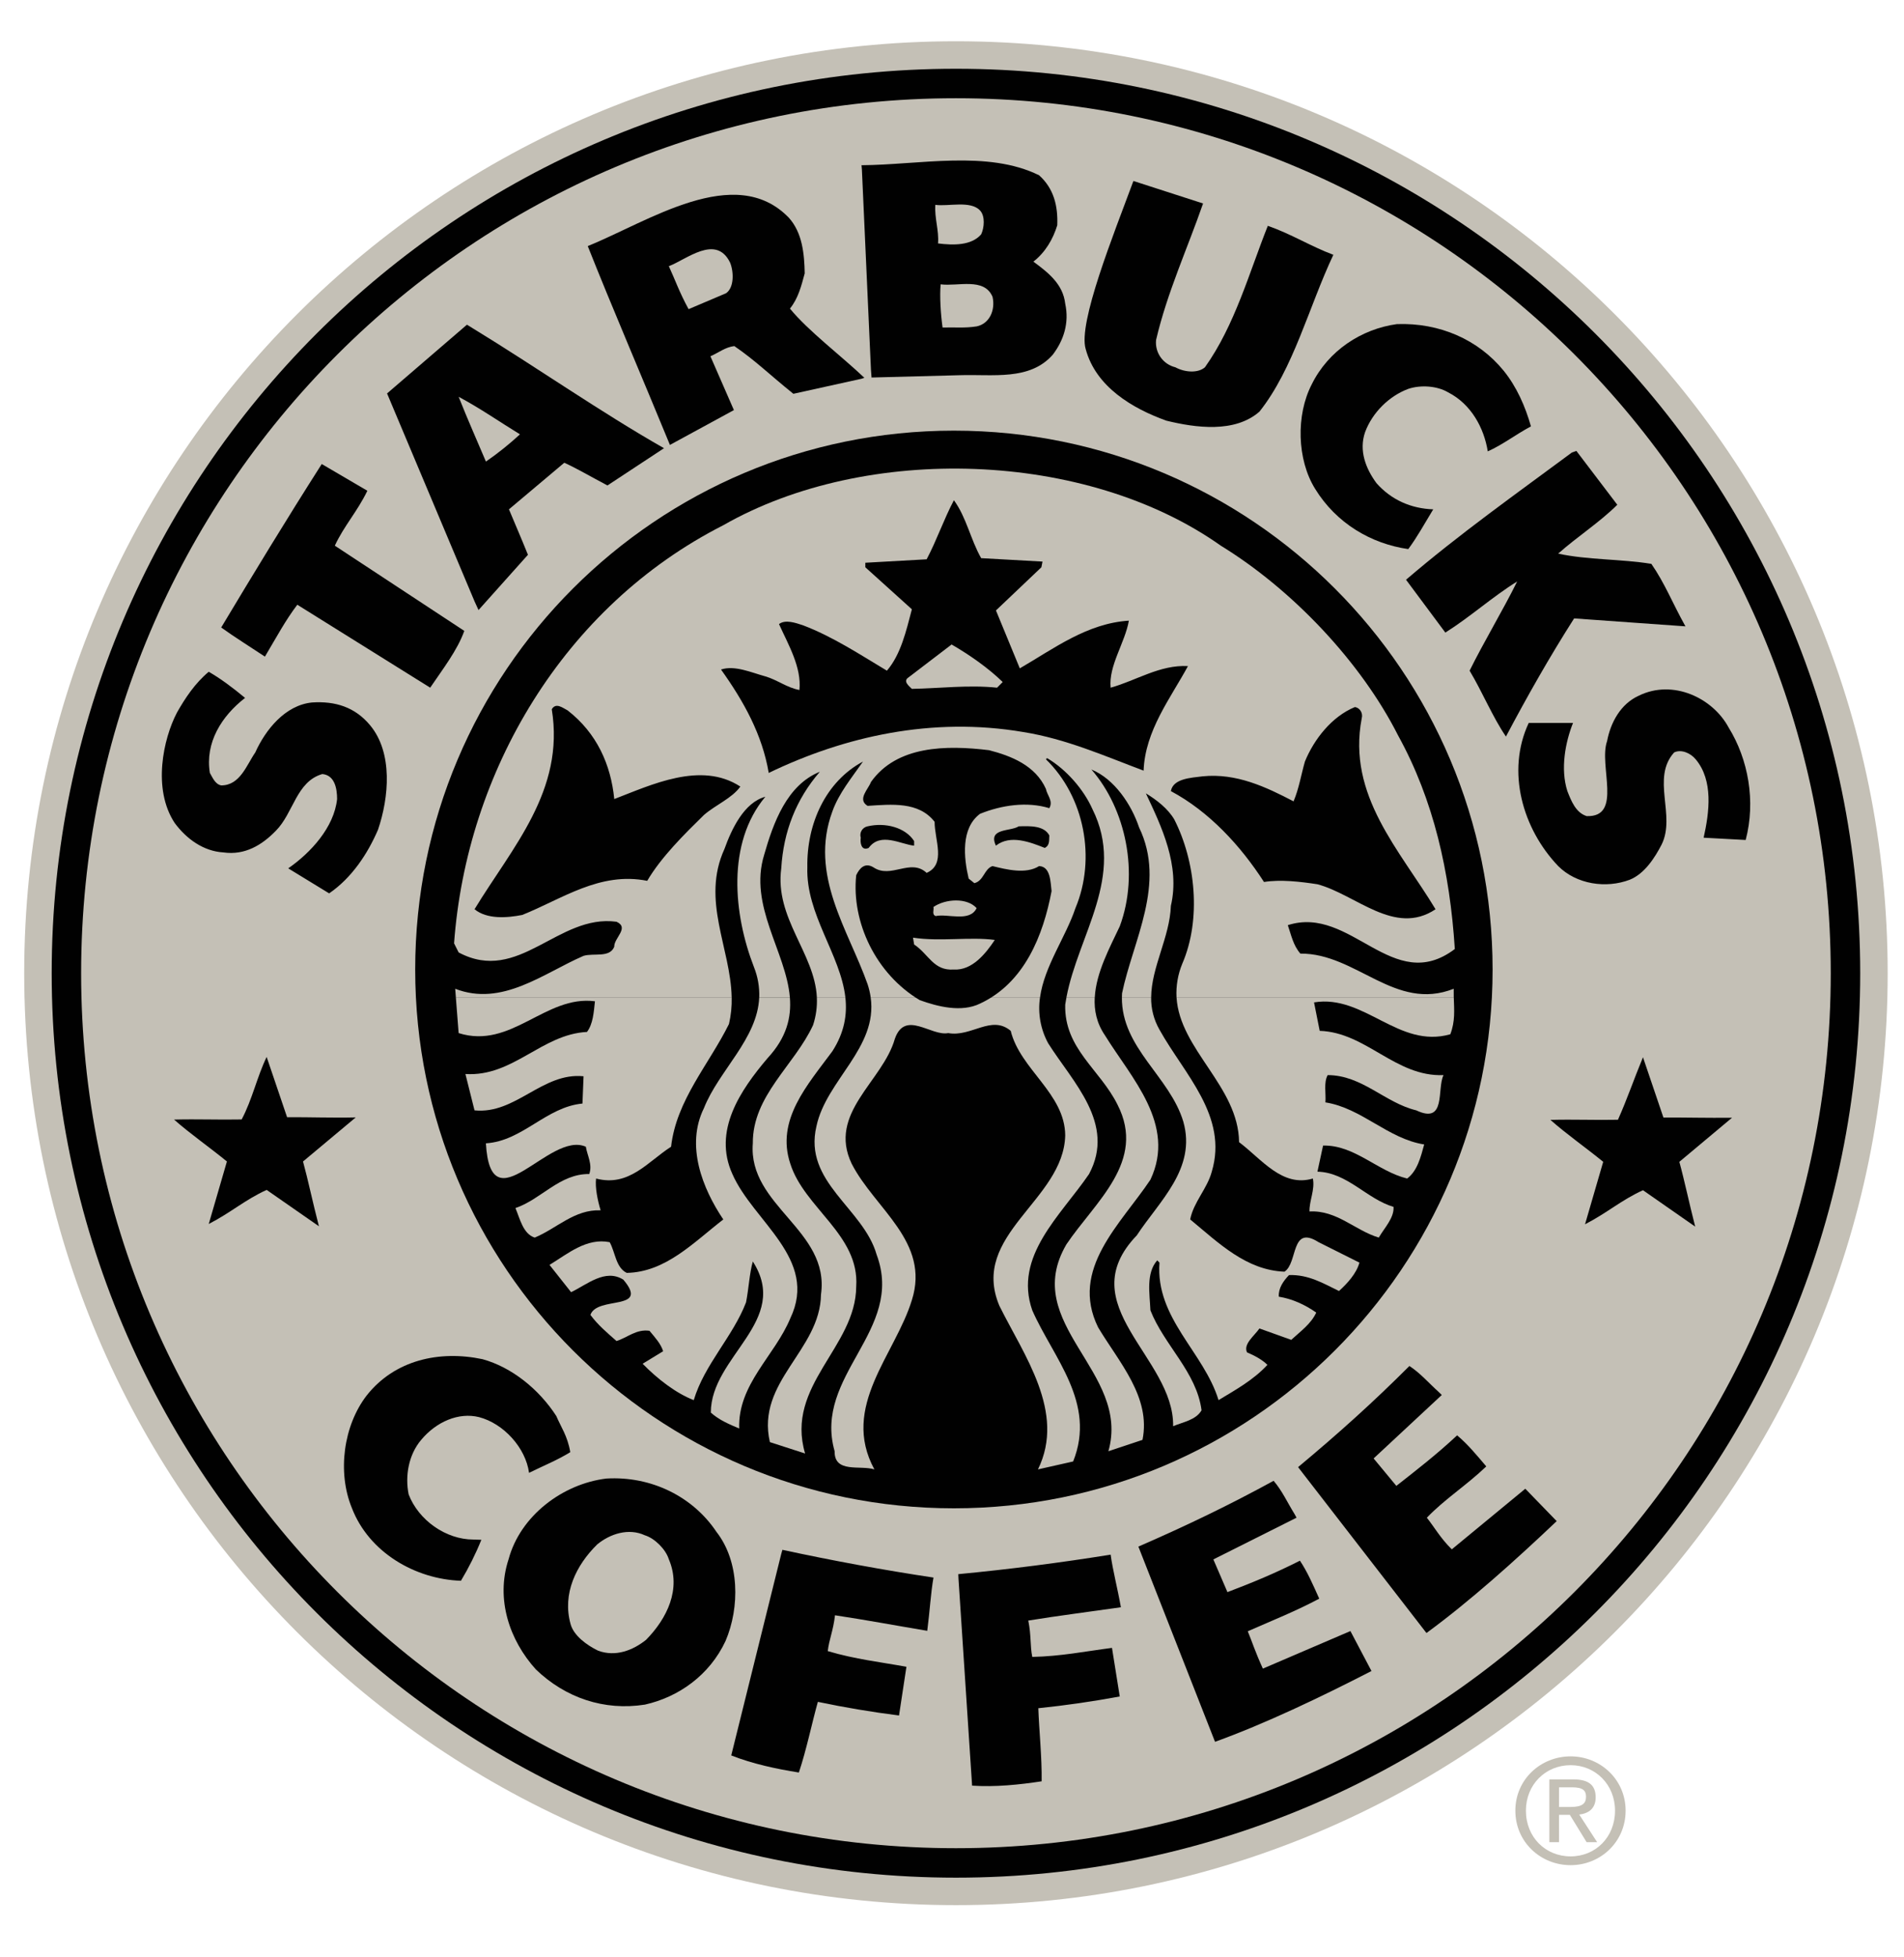
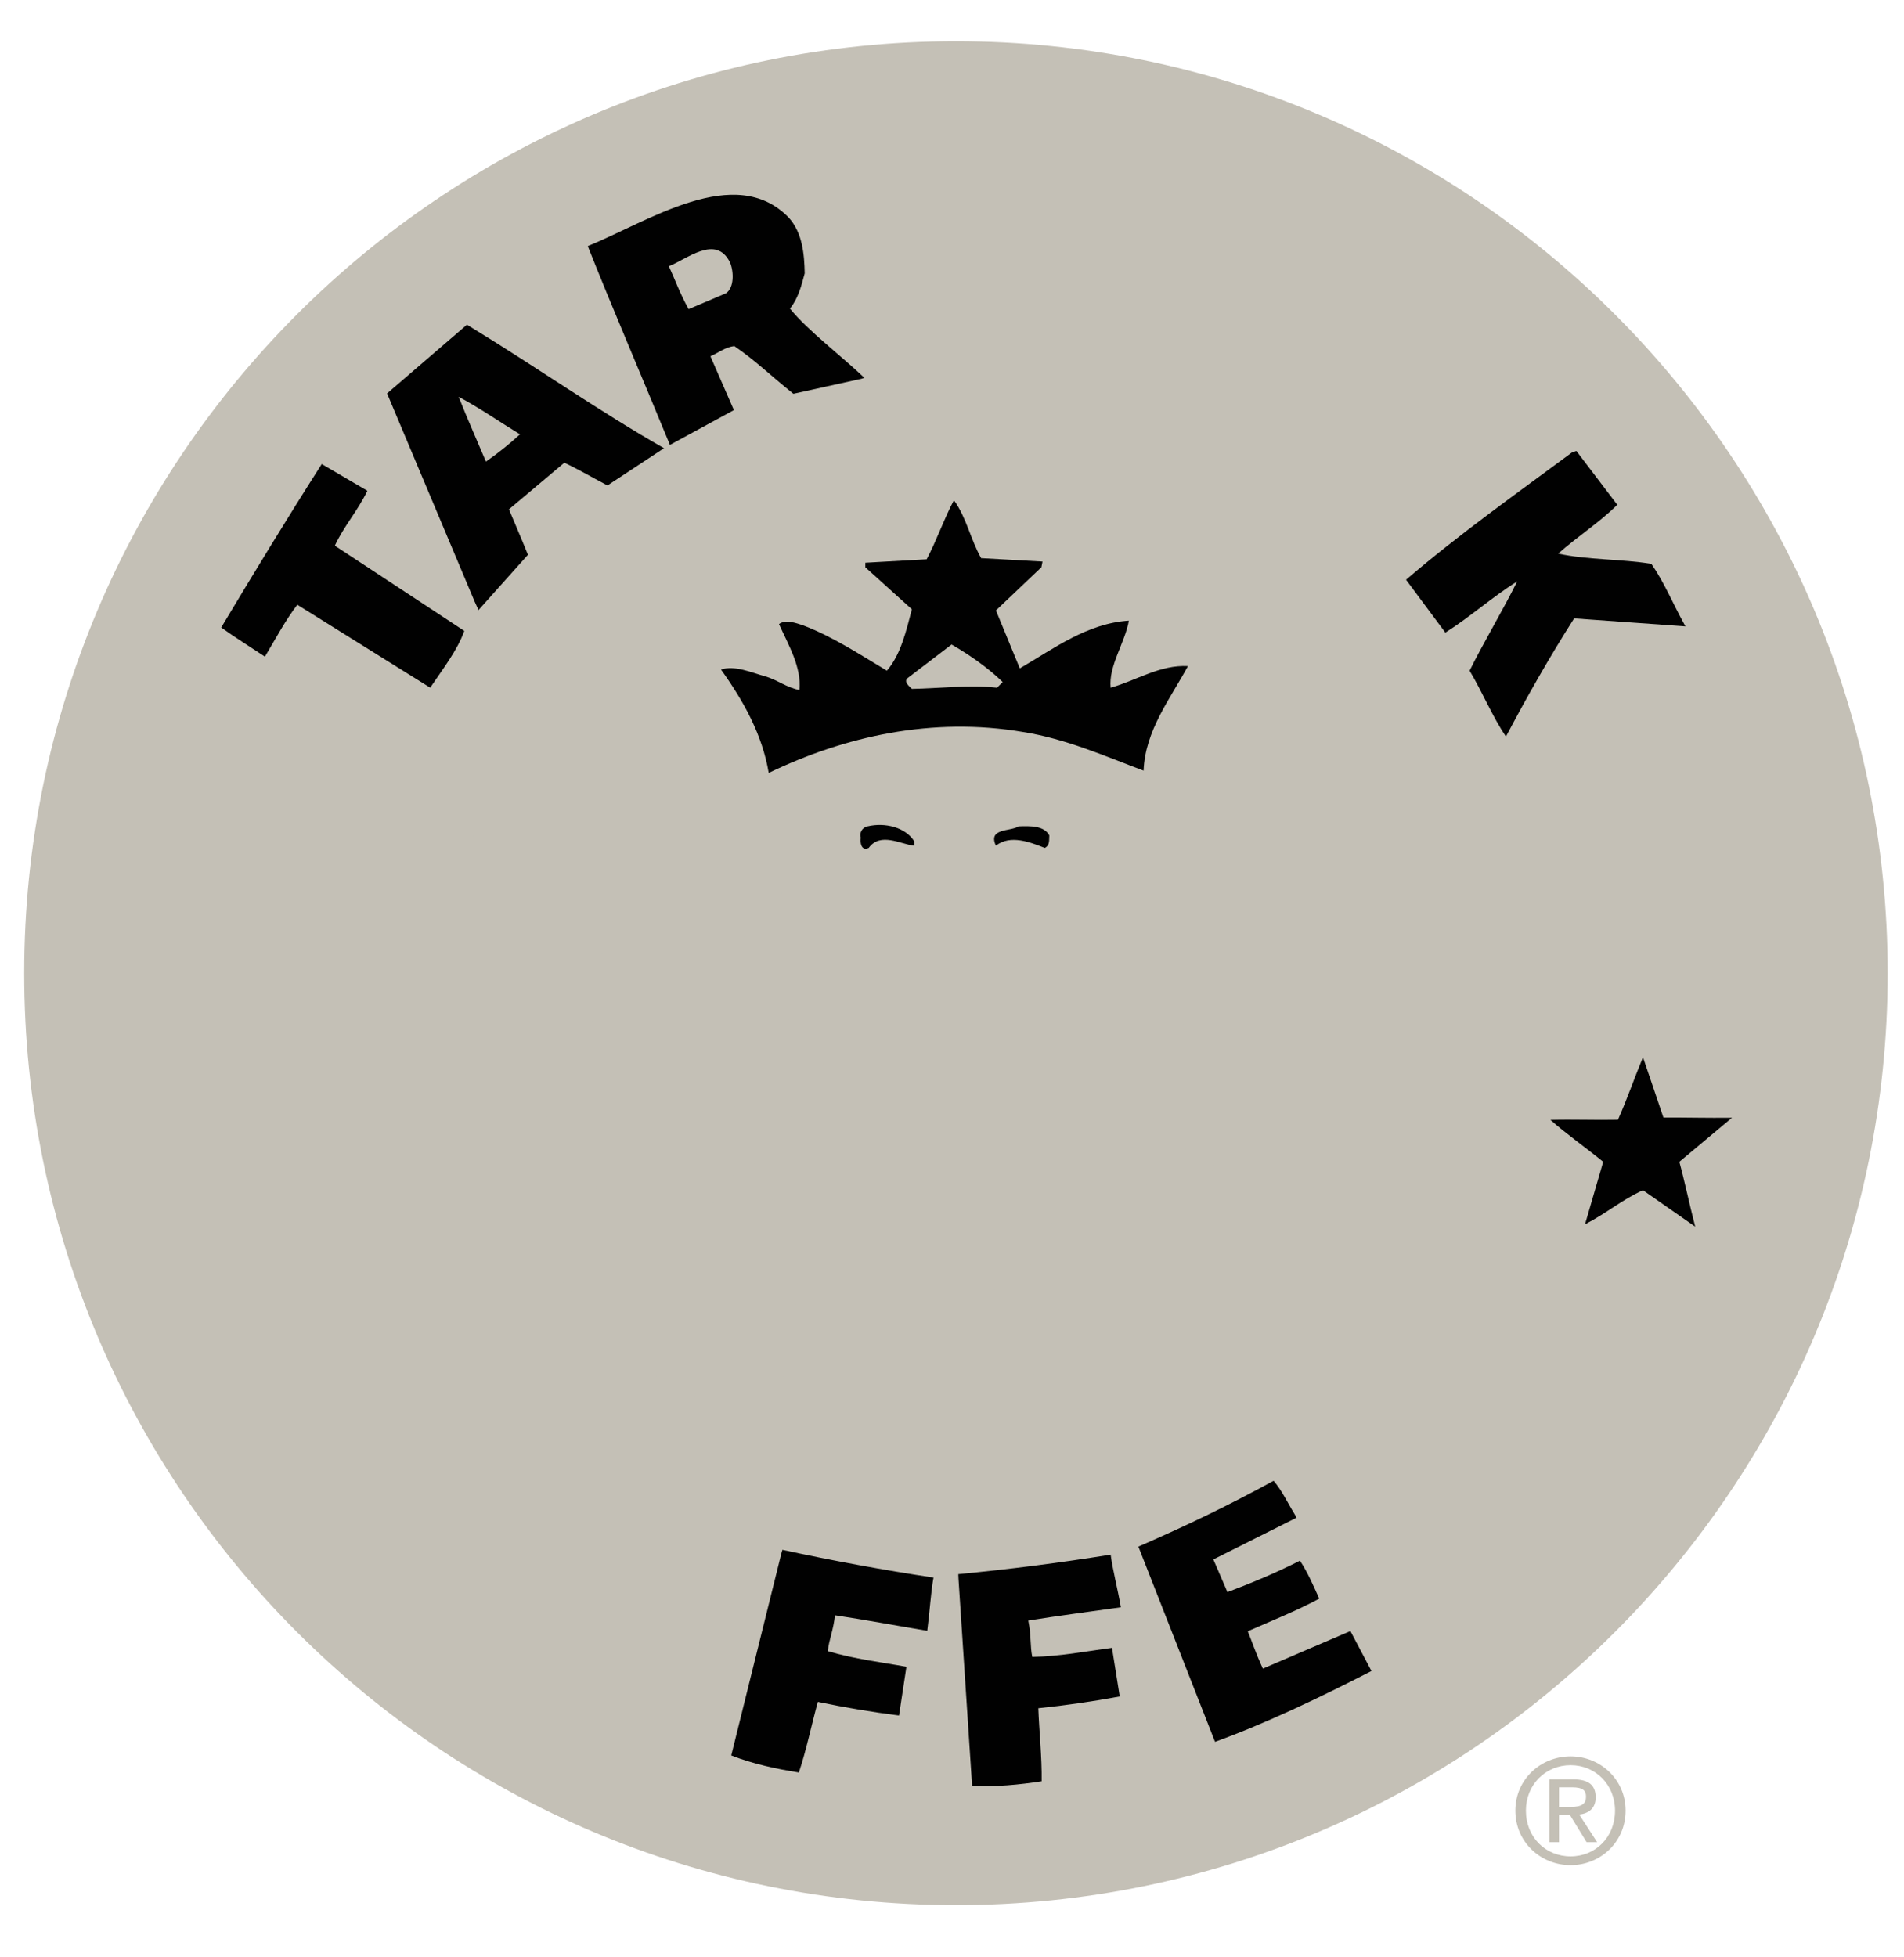
<svg xmlns="http://www.w3.org/2000/svg" width="108" height="111" viewBox="0 0 108 111" fill="none">
  <path d="M1.373 55.19C1.373 26.003 25.034 2.34 54.224 2.34C83.412 2.34 107.074 26.003 107.074 55.19C107.074 84.38 83.412 108.04 54.224 108.04C25.034 108.04 1.373 84.379 1.373 55.19Z" fill="#C4C0B6" />
-   <path d="M2.932 55.19C2.932 26.864 25.895 3.899 54.224 3.899C82.551 3.899 105.516 26.864 105.516 55.19C105.516 83.517 82.551 106.482 54.224 106.482C25.895 106.481 2.932 83.517 2.932 55.19Z" fill="#010101" />
  <path d="M4.602 55.19C4.602 27.787 26.818 5.571 54.224 5.571C81.629 5.571 103.845 27.787 103.845 55.19C103.845 82.596 81.628 104.811 54.224 104.811C26.817 104.811 4.602 82.596 4.602 55.19Z" fill="#C4C0B6" />
-   <path d="M23.551 54.981C23.551 38.103 37.232 24.422 54.108 24.422C70.984 24.422 84.664 38.103 84.664 54.981C84.664 71.856 70.984 85.536 54.108 85.536C37.232 85.536 23.551 71.856 23.551 54.981ZM58.94 9.94C59.777 10.691 60.014 11.679 59.971 12.774C59.734 13.549 59.306 14.299 58.617 14.837C59.456 15.459 60.294 16.105 60.422 17.221C60.659 18.316 60.335 19.303 59.712 20.12C58.403 21.601 56.32 21.215 54.429 21.278L49.436 21.409L49.402 20.955L48.889 9.617L48.868 9.37C52.153 9.349 56.018 8.499 58.94 9.94ZM68.241 11.539C67.359 14.084 66.2 16.598 65.575 19.282C65.54 19.629 65.632 19.977 65.833 20.261C66.035 20.546 66.332 20.747 66.671 20.829C67.199 21.119 67.95 21.174 68.347 20.829C70.044 18.446 70.85 15.481 71.914 12.806C73.266 13.28 74.32 13.956 75.631 14.45C74.233 17.415 73.374 20.905 71.441 23.342C70.045 24.566 67.833 24.264 66.159 23.856C64.247 23.17 62.163 21.946 61.584 19.798C61.134 18.327 63.174 13.279 64.29 10.263L68.241 11.539Z" fill="#010101" />
  <path d="M37.292 25.663L34.456 27.53C33.398 26.972 32.78 26.596 32.008 26.242L28.869 28.884C29.191 29.659 29.603 30.603 29.946 31.462L27.143 34.596L26.917 34.102L21.955 22.312L26.487 18.413L26.852 18.639C30.408 20.809 34.062 23.369 37.664 25.418L37.292 25.663ZM38 25.231C36.511 21.601 34.688 17.36 33.339 13.955C36.755 12.58 41.696 9.198 44.744 12.346C45.517 13.205 45.624 14.407 45.645 15.502C45.454 16.21 45.279 16.921 44.808 17.5C45.828 18.755 47.72 20.179 49.029 21.425L48.868 21.479L45.002 22.332C43.627 21.226 42.849 20.446 41.652 19.626C41.136 19.689 40.781 19.991 40.297 20.205L41.629 23.256L38 25.231Z" fill="#010101" />
  <path d="M55.591 11.937C55.891 12.258 55.828 12.925 55.654 13.29C55.097 13.936 54.066 13.912 53.207 13.805C53.27 13.075 53 12.366 53.055 11.616C53.785 11.722 55.054 11.356 55.591 11.937ZM41.416 14.9C41.629 15.437 41.642 16.312 41.184 16.63L39.058 17.532C38.528 16.556 38.303 15.888 37.938 15.095C38.925 14.73 40.62 13.248 41.416 14.9ZM56.3 16.834C56.47 17.587 56.128 18.359 55.397 18.51C54.71 18.616 54.196 18.553 53.465 18.574C53.357 17.799 53.294 16.769 53.357 16.124C54.344 16.253 55.828 15.717 56.3 16.834Z" fill="#C4C0B6" />
-   <path d="M85.291 21.023C86.023 21.925 86.518 23.041 86.839 24.179C85.937 24.664 85.25 25.212 84.39 25.597C84.177 24.265 83.446 22.912 82.136 22.247C81.514 21.881 80.589 21.817 79.881 22.053C78.785 22.461 77.841 23.406 77.433 24.502C77.067 25.554 77.475 26.584 78.078 27.4C78.914 28.346 80.034 28.841 81.297 28.884C80.729 29.817 80.419 30.407 79.881 31.139C77.775 30.837 75.8 29.678 74.598 27.723C73.567 26.07 73.503 23.536 74.406 21.796C75.349 19.884 77.219 18.659 79.236 18.38C81.664 18.294 83.854 19.261 85.291 21.023Z" fill="#010101" />
  <path d="M29.494 24.631C28.887 25.19 28.242 25.707 27.563 26.176C27.047 24.952 26.552 23.856 26.016 22.503C27.249 23.16 28.333 23.921 29.494 24.631Z" fill="#C4C0B6" />
  <path d="M91.737 28.625C90.75 29.613 89.44 30.452 88.385 31.396C90.062 31.761 91.95 31.696 93.669 31.976C94.443 33.094 94.85 34.168 95.603 35.52L89.288 35.07C87.892 37.26 86.625 39.493 85.421 41.77C84.671 40.674 84.092 39.259 83.36 38.034C84.178 36.38 85.239 34.629 86.058 32.975C84.651 33.846 83.416 34.972 81.984 35.874L79.754 32.877C82.76 30.3 86.003 28.002 89.16 25.663L89.416 25.571L91.737 28.625ZM20.838 27.831C20.268 29.012 19.516 29.817 18.992 30.945L26.336 35.777C25.949 36.871 25.112 37.947 24.402 38.998L16.864 34.294C16.188 35.185 15.704 36.099 15.027 37.237C14.039 36.583 13.341 36.153 12.547 35.585C14.417 32.468 16.188 29.549 18.25 26.315L20.838 27.831Z" fill="#010101" />
-   <path d="M41.503 56.557C41.516 57.067 41.465 57.575 41.349 58.072C40.211 60.37 38.365 62.387 38.065 65.031C36.755 65.867 35.679 67.328 33.812 66.835C33.747 67.328 33.898 68.078 34.069 68.637C32.588 68.575 31.577 69.668 30.331 70.184C29.666 69.971 29.494 69.11 29.237 68.509C30.696 68.016 31.748 66.555 33.424 66.579C33.618 66.039 33.316 65.546 33.23 65.031C31.146 64.106 27.839 69.605 27.561 64.838C29.644 64.709 30.976 62.775 33.039 62.582L33.101 61.035C30.76 60.799 29.256 63.205 26.916 62.968L26.4 60.907C29.106 61.078 30.718 58.652 33.295 58.521C33.638 58.072 33.681 57.405 33.747 56.782C30.933 56.416 29.001 59.532 26.015 58.586C26.015 58.586 25.913 57.289 25.857 56.557H41.503" fill="#C4C0B6" />
+   <path d="M41.503 56.557C40.211 60.37 38.365 62.387 38.065 65.031C36.755 65.867 35.679 67.328 33.812 66.835C33.747 67.328 33.898 68.078 34.069 68.637C32.588 68.575 31.577 69.668 30.331 70.184C29.666 69.971 29.494 69.11 29.237 68.509C30.696 68.016 31.748 66.555 33.424 66.579C33.618 66.039 33.316 65.546 33.23 65.031C31.146 64.106 27.839 69.605 27.561 64.838C29.644 64.709 30.976 62.775 33.039 62.582L33.101 61.035C30.76 60.799 29.256 63.205 26.916 62.968L26.4 60.907C29.106 61.078 30.718 58.652 33.295 58.521C33.638 58.072 33.681 57.405 33.747 56.782C30.933 56.416 29.001 59.532 26.015 58.586C26.015 58.586 25.913 57.289 25.857 56.557H41.503" fill="#C4C0B6" />
  <path d="M44.803 56.558C44.898 57.701 44.618 58.843 43.54 60.006C41.993 61.829 40.427 64.128 41.543 66.579C42.725 69.282 46.44 71.388 44.829 74.76C43.95 76.886 41.843 78.498 41.93 81.01C41.372 80.773 40.794 80.536 40.32 80.108C40.32 76.908 44.871 74.91 42.702 71.538C42.511 72.203 42.468 73.106 42.317 73.858C41.564 75.813 39.954 77.379 39.352 79.401C38.344 79.013 37.29 78.197 36.452 77.338L37.614 76.628C37.485 76.197 37.14 75.833 36.84 75.468C36.086 75.362 35.593 75.855 34.971 76.049C34.434 75.575 33.917 75.146 33.49 74.566C33.875 73.469 36.883 74.374 35.357 72.569C34.327 71.925 33.297 72.849 32.394 73.279L31.17 71.732C32.222 71.088 33.274 70.185 34.583 70.444C34.905 71.025 34.928 71.882 35.55 72.185C37.762 72.142 39.331 70.466 41.027 69.155C39.844 67.396 38.88 64.967 39.93 62.841C40.772 60.709 42.966 58.916 43.065 56.559H44.803" fill="#C4C0B6" />
  <path d="M47.951 56.558C48.061 57.54 47.899 58.549 47.213 59.617C45.819 61.51 43.993 63.504 44.829 65.996C45.624 68.51 48.76 70.034 48.567 72.956C48.546 76.412 44.528 78.562 45.667 82.428L43.67 81.782C42.876 78.347 46.527 76.586 46.569 73.407C47.085 69.754 42.422 68.4 42.702 64.838C42.682 62.131 45.065 60.413 46.118 58.136C46.286 57.628 46.36 57.093 46.334 56.558H47.951Z" fill="#C4C0B6" />
  <path d="M58.993 56.557C58.859 57.455 59.022 58.371 59.457 59.167C60.852 61.377 63.302 63.721 61.774 66.579C60.165 68.938 57.48 71.238 58.553 74.308C59.735 76.994 62.205 79.549 60.872 82.879L58.876 83.329C60.465 80.084 58.082 76.866 56.687 74.051C54.989 70.013 60.337 68.077 60.422 64.386C60.402 62.004 57.867 60.65 57.331 58.459C56.235 57.533 55.096 58.825 53.786 58.586C52.819 58.781 51.337 57.254 50.759 58.909C50.071 61.334 46.933 63.118 48.31 65.996C49.621 68.553 52.776 70.421 51.723 73.73C50.779 76.821 47.664 79.765 49.597 83.329C48.802 83.073 47.32 83.566 47.342 82.298C46.117 77.981 51.337 75.468 49.725 71.152C48.974 68.509 45.558 67.048 46.311 63.869C46.866 61.253 49.799 59.423 49.387 56.557H58.993" fill="#C4C0B6" />
  <path d="M62.096 56.558C62.055 57.292 62.203 58.023 62.677 58.715C64.159 61.122 66.737 63.764 65.255 66.9C63.58 69.412 60.659 71.968 62.289 75.276C63.471 77.252 65.298 79.226 64.805 81.655L62.871 82.299C64.159 77.768 57.844 75.103 60.487 70.572C62.12 68.144 65.04 65.867 63.388 62.646C62.4 60.651 60.359 59.469 60.422 56.975L60.492 56.559L62.096 56.558Z" fill="#C4C0B6" />
  <path d="M65.296 56.557C65.285 57.201 65.449 57.835 65.769 58.393C67.166 60.908 69.679 63.29 68.735 66.446C68.475 67.415 67.704 68.167 67.51 69.153C69.145 70.507 70.69 72.031 72.858 72.117C73.631 71.624 73.201 69.433 74.791 70.442L77.11 71.603C76.94 72.225 76.422 72.785 75.951 73.213C75.071 72.784 74.212 72.269 73.115 72.31C72.791 72.654 72.512 73.041 72.536 73.534C73.309 73.661 74.016 73.984 74.661 74.436C74.361 75.081 73.78 75.488 73.243 75.983L71.439 75.337C71.139 75.768 70.514 76.219 70.733 76.691C71.139 76.865 71.592 77.1 71.891 77.401C71.096 78.26 70.088 78.816 69.119 79.4C68.284 76.671 65.532 74.758 65.769 71.603L65.641 71.474C64.996 72.202 65.213 73.363 65.255 74.307C66.029 76.283 67.876 77.81 68.155 79.978C67.832 80.535 67.102 80.643 66.543 80.879C66.608 76.971 60.681 74.009 64.483 70.056C65.75 68.12 67.876 66.274 67.122 63.611C66.35 61.038 63.613 59.441 63.637 56.557H65.296" fill="#C4C0B6" />
  <path d="M82.462 56.557C82.483 57.284 82.55 57.908 82.266 58.653C79.324 59.49 77.391 56.375 74.536 56.846L74.857 58.459C77.499 58.545 79.153 61.078 81.881 60.969C81.493 61.743 82.053 63.783 80.335 62.968C78.553 62.539 77.263 60.969 75.309 60.969C75.073 61.401 75.222 62.004 75.181 62.516C77.242 62.839 78.724 64.58 80.784 64.902C80.59 65.61 80.397 66.402 79.818 66.834C78.141 66.426 76.832 64.921 75.048 64.965L74.728 66.445C76.424 66.489 77.521 67.993 79.045 68.442C79.086 69.068 78.53 69.625 78.208 70.183C76.856 69.777 75.824 68.616 74.278 68.703C74.255 68.12 74.6 67.456 74.469 66.834C72.732 67.35 71.57 65.739 70.284 64.771C70.246 61.604 66.913 59.524 66.736 56.557H82.462" fill="#C4C0B6" />
  <path d="M25.858 56.557C25.837 56.271 25.821 56.073 25.821 56.073C28.485 57.106 30.824 55.193 33.101 54.206C33.681 54.033 34.582 54.334 34.842 53.69C34.819 53.197 35.722 52.616 34.971 52.272C31.641 51.821 29.43 55.838 26.015 54.012L25.756 53.496C26.466 43.79 31.942 34.404 41.026 29.786C49.145 25.145 61.603 25.534 69.249 30.946C73.309 33.437 77.195 37.54 79.303 41.707C81.319 45.358 82.244 49.459 82.521 53.819C78.998 56.482 76.636 51.308 73.048 52.466C73.242 53.025 73.35 53.605 73.76 54.078C76.94 54.056 79.129 57.385 82.458 56.073L82.46 56.557H66.735C66.701 55.908 66.812 55.259 67.06 54.657C68.156 52.123 67.811 48.835 66.609 46.472C66.243 45.85 65.6 45.357 64.997 44.991C65.879 46.861 66.952 49.072 66.415 51.37C66.353 53.144 65.309 54.847 65.297 56.557H63.638L63.645 56.332C64.267 53.324 66.159 50.124 64.612 46.924C64.182 45.636 63.218 44.175 61.907 43.638C63.861 45.873 64.634 49.523 63.516 52.531C62.953 53.728 62.176 55.15 62.099 56.557H60.492C61.157 53.019 63.849 49.673 61.969 45.892C61.475 44.776 60.488 43.638 59.393 42.992L59.327 43.059C61.518 45.185 62.183 48.687 61.002 51.499C60.45 53.148 59.239 54.788 58.994 56.557H49.387C49.351 56.305 49.292 56.057 49.212 55.815C48.116 52.722 45.881 49.63 47.213 46.02C47.579 44.989 48.31 44.108 48.952 43.187C46.826 44.324 45.752 46.73 45.795 49.179C45.703 51.84 47.671 54.121 47.951 56.557H46.335C46.206 54.039 43.938 52.074 44.315 49.243C44.442 47.16 45.15 45.333 46.503 43.767C44.636 44.517 43.863 46.666 43.347 48.47C42.451 51.363 44.589 53.964 44.803 56.557H43.066C43.086 55.972 42.985 55.391 42.768 54.848C41.609 51.863 41.2 47.827 43.412 45.184C42.209 45.507 41.501 47.008 41.092 48.147C39.762 51.062 41.445 53.762 41.502 56.557H25.858" fill="#C4C0B6" />
  <path d="M55.654 31.653L59.134 31.847L59.07 32.17L56.493 34.618C56.943 35.715 57.394 36.81 57.846 37.903C59.8 36.767 61.67 35.349 64.032 35.197C63.817 36.444 62.872 37.755 62.999 38.998C64.461 38.591 65.794 37.689 67.384 37.774C66.394 39.601 64.955 41.427 64.868 43.703C62.699 42.889 60.465 41.898 58.04 41.513C52.863 40.631 47.879 41.77 43.604 43.833C43.239 41.664 42.188 39.773 40.898 37.969C41.671 37.711 42.616 38.139 43.412 38.357C44.078 38.548 44.636 38.999 45.346 39.13C45.473 37.841 44.723 36.574 44.187 35.392C44.552 35.112 45.131 35.326 45.54 35.457C47.235 36.1 48.761 37.109 50.308 38.034C51.102 37.109 51.401 35.777 51.724 34.553L49.084 32.17V31.913L52.562 31.718C53.141 30.623 53.528 29.464 54.108 28.368C54.818 29.335 55.054 30.602 55.654 31.653Z" fill="#010101" />
  <path d="M56.876 38.677L56.556 38.999C54.945 38.828 53.248 39.041 51.722 39.065C51.551 38.893 51.208 38.634 51.528 38.419L53.977 36.549C54.988 37.132 56.06 37.883 56.876 38.677Z" fill="#C4C0B6" />
-   <path d="M13.901 39.578C12.568 40.611 11.624 42.115 11.904 43.832C12.055 44.09 12.204 44.475 12.548 44.54C13.621 44.54 13.986 43.382 14.48 42.672C15.06 41.383 16.178 39.986 17.703 39.837C19.012 39.752 20.131 40.094 20.99 41.125C22.299 42.694 22.063 45.228 21.441 47.055C20.859 48.408 19.958 49.781 18.67 50.663L16.349 49.244C17.617 48.366 18.95 46.925 19.121 45.314C19.121 44.735 18.994 43.961 18.282 43.896C16.801 44.326 16.651 46.108 15.642 47.118C14.869 47.913 13.902 48.513 12.677 48.341C11.538 48.276 10.57 47.569 9.905 46.666C8.638 44.735 9.261 41.897 10.034 40.417C10.508 39.578 11.067 38.741 11.84 38.096C12.483 38.463 13.236 39.022 13.901 39.578ZM98.052 41.257C99.168 43.06 99.6 45.443 99.019 47.635L96.635 47.506C96.958 46.066 97.194 44.263 96.184 43.06C95.884 42.694 95.347 42.478 94.96 42.672C93.65 44.133 95.07 46.239 94.253 47.892C93.865 48.645 93.286 49.547 92.448 49.888C91.093 50.404 89.418 50.147 88.387 49.116C86.37 47.01 85.423 43.745 86.714 40.997H89.226C88.796 42.073 88.498 43.596 88.905 44.863C89.118 45.401 89.376 46.088 90.001 46.281C92.062 46.355 90.665 43.403 91.159 42.027C91.353 40.997 91.911 39.923 92.962 39.45C94.895 38.505 97.152 39.578 98.052 41.257ZM34.843 45.314C36.925 44.519 39.76 43.145 41.994 44.606C41.521 45.271 40.6 45.637 39.931 46.216C38.837 47.289 37.506 48.598 36.712 49.952C34.027 49.414 31.878 50.985 29.623 51.886C28.764 52.056 27.625 52.143 26.917 51.563C29.044 48.061 32.049 44.84 31.298 40.222C31.534 39.814 31.942 40.159 32.199 40.288C33.855 41.576 34.649 43.36 34.843 45.314ZM77.24 40.739C76.404 45.12 79.409 48.214 81.428 51.564C79.11 53.111 76.916 50.725 74.727 50.146C73.76 49.997 72.623 49.866 71.697 50.017C70.368 47.957 68.585 46.022 66.415 44.863C66.543 44.156 67.531 44.11 68.219 44.025C70.131 43.833 71.806 44.627 73.374 45.444C73.675 44.736 73.804 43.94 74.017 43.189C74.535 41.922 75.546 40.632 76.855 40.096C77.133 40.138 77.326 40.44 77.24 40.739ZM59.326 44.736C59.392 45.1 59.757 45.423 59.52 45.831C58.253 45.443 56.815 45.657 55.59 46.151C54.493 46.967 54.666 48.645 54.945 49.824L55.268 50.083C55.804 49.954 55.827 49.267 56.298 49.116C57.094 49.31 58.188 49.59 58.94 49.116C59.605 49.138 59.585 50.06 59.648 50.534C59.176 53.026 58.124 55.732 55.59 56.913C54.537 57.429 53.183 57.083 52.174 56.719C49.683 55.237 48.287 52.294 48.566 49.633C48.76 49.224 49.061 48.901 49.535 49.181C50.541 49.867 51.637 48.645 52.562 49.501C53.678 49.007 53.013 47.635 53.013 46.604C52.111 45.443 50.564 45.614 49.212 45.7C48.609 45.334 49.255 44.756 49.403 44.347C50.865 42.286 53.658 42.244 56.104 42.544C57.351 42.866 58.726 43.403 59.326 44.736Z" fill="#010101" />
  <path d="M51.852 47.698V47.957C51.122 47.892 49.942 47.162 49.275 48.085C48.846 48.277 48.782 47.783 48.825 47.505C48.804 47.437 48.798 47.366 48.806 47.295C48.815 47.225 48.838 47.157 48.875 47.096C48.911 47.036 48.96 46.983 49.019 46.943C49.077 46.902 49.143 46.874 49.212 46.861C50.22 46.625 51.358 46.925 51.852 47.698ZM59.52 47.375C59.499 47.635 59.563 47.934 59.262 48.085C58.446 47.763 57.307 47.312 56.491 47.957C56.017 46.947 57.33 47.162 57.78 46.862C58.446 46.838 59.22 46.819 59.52 47.375Z" fill="#010101" />
  <path d="M55.396 51.499C55.01 52.315 53.764 51.8 53.076 51.949C52.842 51.863 52.99 51.607 52.947 51.435C53.635 50.962 54.859 50.899 55.396 51.499ZM56.426 53.305C55.913 54.078 55.139 55.043 54.109 54.981C52.947 55.066 52.691 54.121 51.852 53.562L51.789 53.174C53.336 53.411 55.032 53.112 56.426 53.305Z" fill="#C4C0B6" />
-   <path d="M16.284 63.356C17.585 63.349 18.834 63.399 20.178 63.368L17.188 65.868C17.476 66.92 17.725 68.13 18.09 69.541L15.125 67.479C13.879 68.049 13.128 68.747 11.84 69.412L12.871 65.867C11.892 65.066 10.798 64.306 9.873 63.491C11.222 63.456 12.403 63.51 13.707 63.484C14.309 62.357 14.578 61.066 15.125 59.939L16.284 63.356ZM31.555 80.302C31.815 80.924 32.188 81.417 32.348 82.351C31.661 82.783 30.794 83.137 30.009 83.524C29.818 82.106 28.571 80.731 27.175 80.365C26.016 80.077 24.749 80.625 23.89 81.655C23.18 82.491 22.965 83.695 23.18 84.748C23.74 86.206 25.286 87.307 26.853 87.307L27.304 87.321C26.98 88.125 26.592 88.902 26.146 89.645C23.546 89.557 20.926 88.032 19.959 85.519C19.121 83.48 19.487 80.838 20.797 79.14C22.387 77.123 24.922 76.563 27.37 77.079C29.02 77.532 30.567 78.776 31.555 80.302ZM81.619 78.95L81.782 79.109L77.916 82.708L79.205 84.264C80.299 83.405 81.482 82.491 82.652 81.398C83.254 81.903 83.738 82.491 84.306 83.16C83.148 84.264 81.943 85.016 80.935 86.069C81.364 86.607 81.695 87.217 82.35 87.863L86.519 84.426L88.3 86.263C85.938 88.506 83.361 90.816 80.913 92.608L73.631 83.201C75.951 81.266 77.905 79.506 79.946 77.465C80.57 77.875 81.021 78.41 81.619 78.95ZM40.641 86.875C41.951 88.55 41.972 91.148 41.155 93.059C40.245 95.003 38.493 96.24 36.581 96.668C34.264 97.032 32.072 96.283 30.396 94.673C28.915 93.04 28.099 90.699 28.849 88.423C29.515 85.952 31.921 84.149 34.392 83.848C36.946 83.696 39.309 84.877 40.641 86.875Z" fill="#010101" />
  <path d="M37.936 88.422C38.664 90.118 37.827 91.793 36.646 92.995C35.895 93.596 34.912 93.975 33.925 93.609C33.303 93.309 32.535 92.759 32.362 92.092C31.889 90.375 32.674 88.764 33.876 87.583C34.606 86.981 35.659 86.638 36.581 87.067C37.14 87.238 37.763 87.863 37.936 88.422Z" fill="#C4C0B6" />
  <path d="M63.58 91.147C61.773 91.407 60.047 91.623 58.327 91.902C58.5 92.749 58.423 93.317 58.553 93.963C60.164 93.931 61.572 93.645 63.075 93.451L63.515 96.206C61.985 96.491 60.444 96.713 58.896 96.873C58.939 98.118 59.104 99.642 59.085 101.017C57.818 101.211 56.451 101.35 55.14 101.263L54.367 89.516L54.357 89.27C57.249 88.994 60.131 88.625 62.999 88.163C63.118 89.044 63.387 90.061 63.58 91.147ZM73.434 85.867L73.543 86.068L68.825 88.434L69.624 90.289C71.063 89.74 72.306 89.228 73.736 88.506C74.172 89.161 74.471 89.861 74.831 90.66C73.534 91.352 72.191 91.888 70.777 92.509C71.039 93.144 71.171 93.608 71.633 94.627L76.599 92.497L77.794 94.763C74.897 96.252 71.775 97.745 68.92 98.778L64.572 87.707C67.341 86.502 69.713 85.359 72.242 83.976C72.728 84.541 73.01 85.184 73.434 85.867ZM52.596 92.483C50.799 92.182 49.084 91.861 47.363 91.602C47.268 92.463 47.025 92.983 46.953 93.634C48.497 94.094 49.924 94.25 51.415 94.523L50.995 97.285C49.451 97.089 47.915 96.832 46.391 96.512C46.054 97.71 45.75 99.214 45.314 100.519C44.047 100.317 42.7 100.032 41.478 99.55L44.313 88.126L44.38 87.89C47.237 88.507 50.163 89.046 52.95 89.463C52.794 90.338 52.74 91.392 52.596 92.483ZM94.353 63.373C95.651 63.368 96.812 63.403 98.244 63.387L95.257 65.887C95.547 66.938 95.794 68.148 96.156 69.561L93.194 67.497C91.946 68.065 91.196 68.764 89.907 69.429L90.938 65.886C89.96 65.087 88.864 64.324 87.944 63.508C89.29 63.473 90.471 63.528 91.774 63.501C92.3 62.328 92.677 61.201 93.194 59.956L94.353 63.373Z" fill="#010101" />
  <path d="M89.09 99.603C90.769 99.603 92.209 100.909 92.209 102.681C92.209 104.468 90.77 105.773 89.09 105.773C87.394 105.773 85.955 104.468 85.955 102.681C85.955 100.909 87.394 99.603 89.09 99.603ZM89.09 100.103C87.66 100.103 86.554 101.209 86.554 102.681C86.554 104.185 87.661 105.275 89.09 105.275C90.504 105.275 91.609 104.186 91.609 102.681C91.609 101.209 90.504 100.103 89.09 100.103ZM88.432 104.468H87.884V100.909H89.247C90.096 100.909 90.511 101.225 90.511 101.923C90.511 102.564 90.112 102.838 89.579 102.904L90.594 104.468H89.996L89.047 102.921H88.431L88.432 104.468ZM88.432 102.473H89.081C89.746 102.473 89.963 102.281 89.963 101.89C89.963 101.55 89.796 101.358 89.173 101.358H88.432V102.473Z" fill="#C4C0B6" />
</svg>